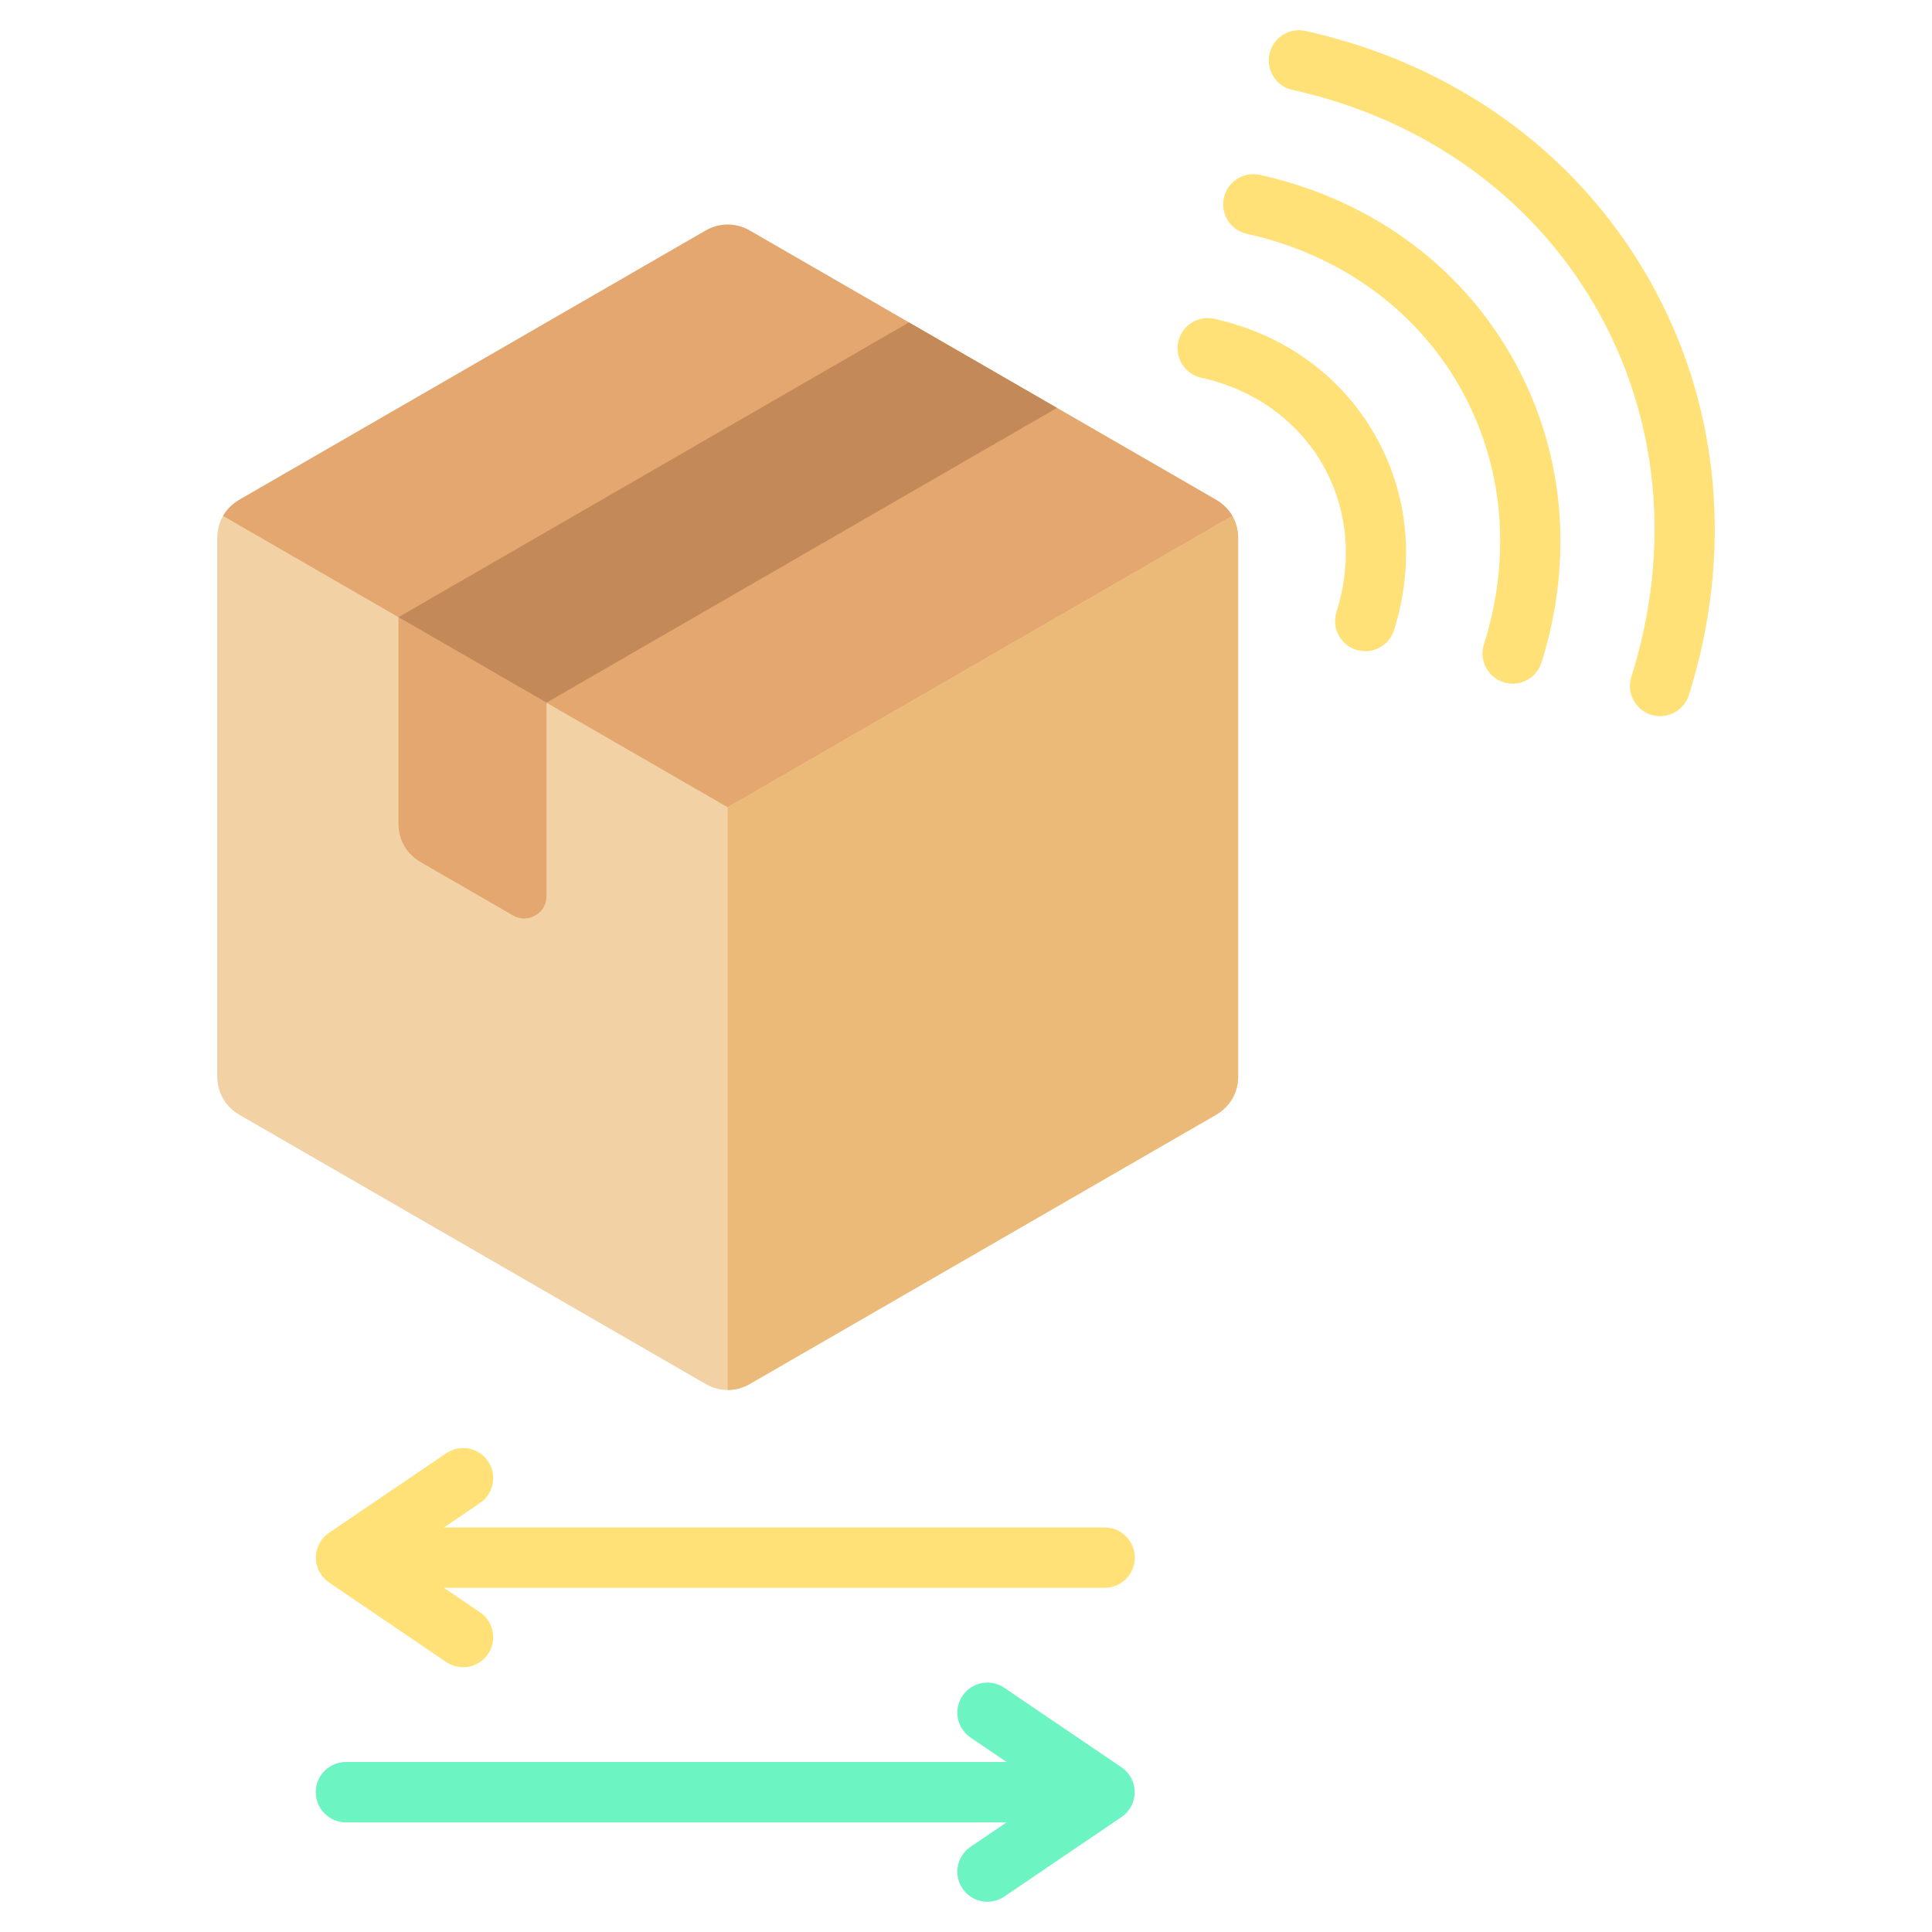
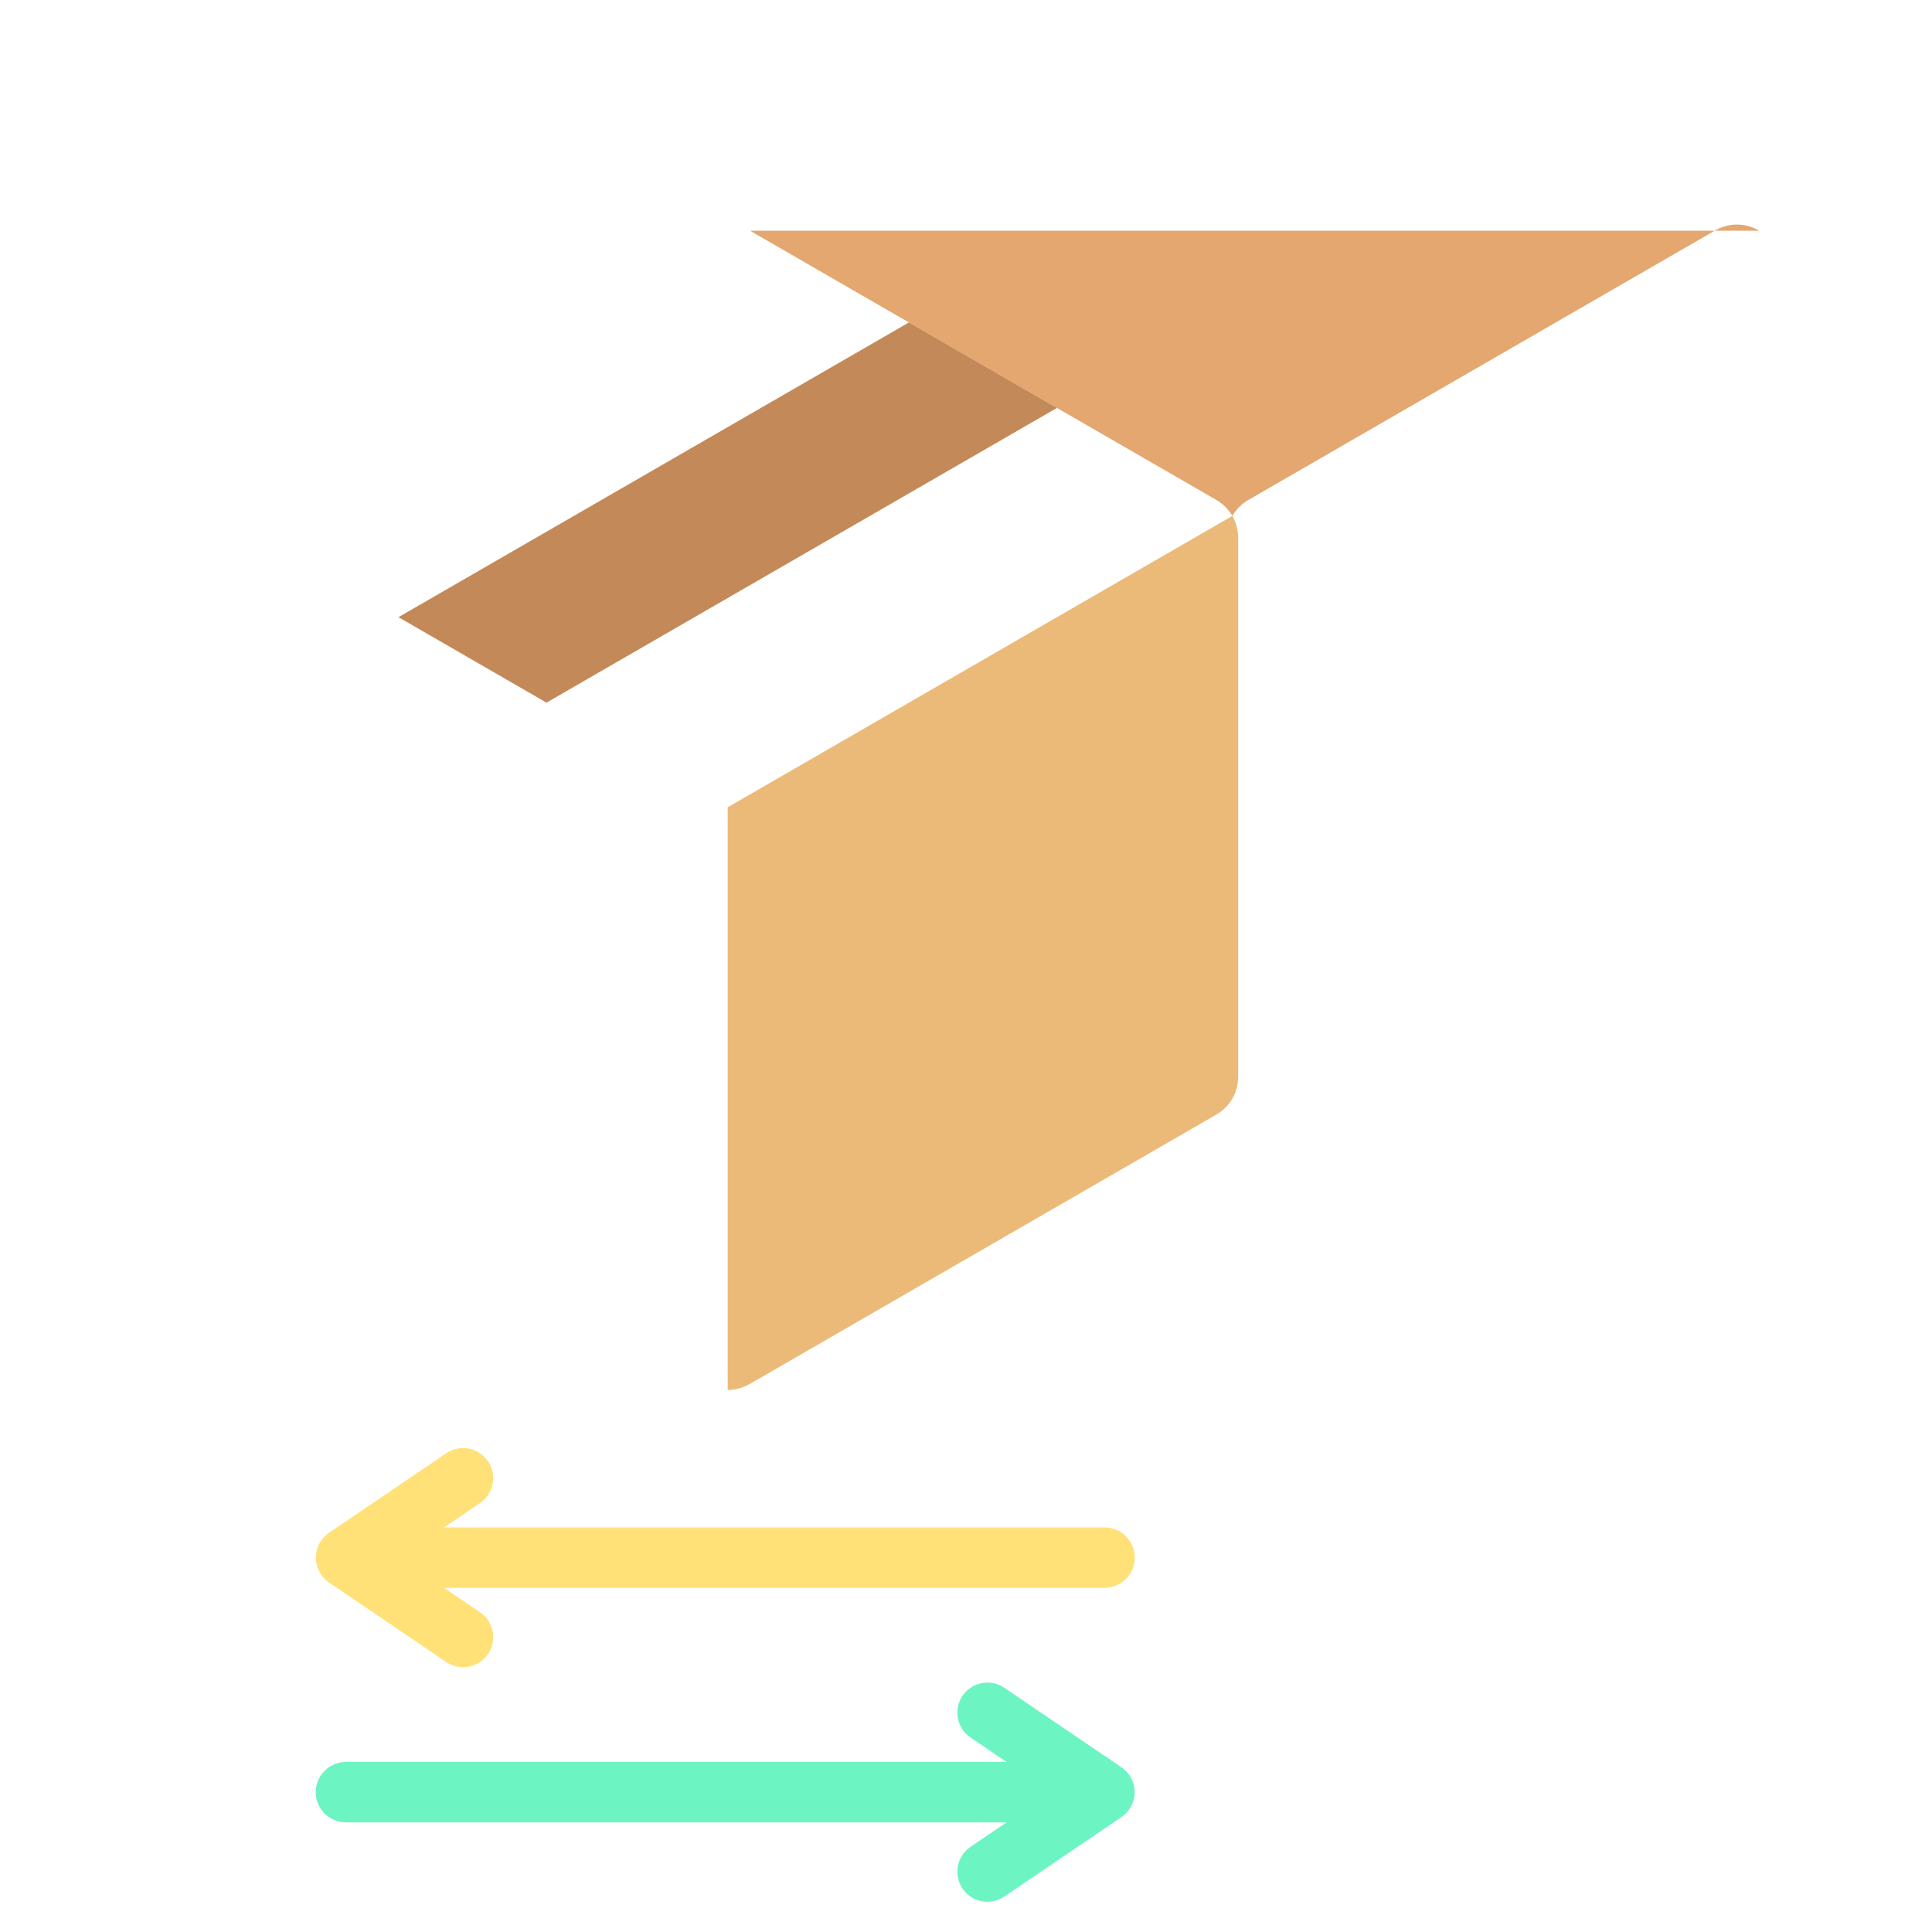
<svg xmlns="http://www.w3.org/2000/svg" id="Layer_1" enable-background="new 0 0 512 512" height="512" viewBox="0 0 512 512" width="512">
  <g clip-rule="evenodd" fill-rule="evenodd">
    <path d="m266.142 502.611c-3.641 2.468-8.595 1.517-11.062-2.125-2.468-3.641-1.517-8.595 2.125-11.062l9.552-6.481h-175.081c-4.418 0-8-3.582-8-8s3.582-8 8-8h175.08l-9.552-6.481c-3.641-2.468-4.593-7.421-2.125-11.062s7.421-4.593 11.062-2.125l30.92 20.98c.871.563 1.646 1.307 2.265 2.22 2.468 3.641 1.517 8.595-2.125 11.062z" fill="#6cf5c2" />
    <path d="m118.267 385.125c3.641-2.468 8.595-1.516 11.062 2.125 2.468 3.641 1.516 8.595-2.125 11.062l-9.552 6.481h175.081c4.418 0 8 3.582 8 8s-3.582 8-8 8h-175.08l9.552 6.481c3.641 2.468 4.593 7.421 2.125 11.062s-7.421 4.593-11.062 2.125l-30.92-20.98c-.871-.563-1.646-1.307-2.265-2.22-2.468-3.641-1.517-8.595 2.125-11.062z" fill="#ffe177" />
    <g>
-       <path d="m198.761 61.14 123.459 71.279c3.759 2.17 5.91 5.897 5.91 10.237v142.558c0 4.341-2.151 8.067-5.91 10.238l-123.459 71.278c-3.759 2.17-8.062 2.17-11.821 0l-123.459-71.279c-3.759-2.171-5.911-5.897-5.911-10.238v-142.557c0-4.34 2.152-8.067 5.911-10.237l123.459-71.279c3.759-2.17 8.062-2.17 11.821 0z" fill="#f2d1a5" />
-       <path d="m135.96 242.6-24.455-14.119c-3.759-2.17-5.911-5.897-5.911-10.237v-54.687l39.231 22.65v51.274c0 2.17-1.075 4.034-2.955 5.119-1.879 1.086-4.03 1.086-5.91 0z" fill="#e3a76f" />
-       <path d="m198.76 61.139 123.459 71.279c1.879 1.085 3.357 2.559 4.365 4.305l-133.734 77.212-133.734-77.212c1.007-1.745 2.486-3.22 4.365-4.305l123.459-71.279c3.759-2.169 8.061-2.169 11.82 0z" fill="#e3a76f" />
+       <path d="m198.76 61.139 123.459 71.279c1.879 1.085 3.357 2.559 4.365 4.305c1.007-1.745 2.486-3.22 4.365-4.305l123.459-71.279c3.759-2.169 8.061-2.169 11.82 0z" fill="#e3a76f" />
      <path d="m105.595 163.557 39.231 22.651 135.28-78.104-39.231-22.65z" fill="#c48958" />
      <path d="m326.584 136.723c1.008 1.746 1.546 3.762 1.546 5.932v142.558c0 4.341-2.151 8.067-5.91 10.238l-123.46 71.279c-1.879 1.085-3.895 1.628-5.91 1.628v-154.423z" fill="#ecba78" />
    </g>
-     <path d="m318.347 100.105c-4.315-.949-7.043-5.217-6.094-9.531.949-4.315 5.217-7.043 9.531-6.094 8.921 1.964 17.328 5.636 24.671 10.895 7.074 5.066 13.162 11.645 17.773 19.633 4.585 7.941 7.227 16.496 8.08 25.182.885 9.013-.132 18.125-2.881 26.801-1.329 4.211-5.82 6.547-10.031 5.218s-6.547-5.82-5.219-10.031c2.125-6.706 2.921-13.653 2.256-20.426-.64-6.51-2.608-12.9-6.018-18.807-3.383-5.86-7.933-10.746-13.273-14.571-5.552-3.976-11.958-6.764-18.795-8.269zm90.153 75.488c4.325-13.649 5.927-27.951 4.54-42.066-1.336-13.599-5.469-26.985-12.639-39.403-7.196-12.465-16.723-22.75-27.81-30.692-11.51-8.244-24.705-14.005-38.721-17.09-4.315-.949-8.582 1.779-9.531 6.094s1.779 8.582 6.094 9.531c11.932 2.627 23.126 7.503 32.846 14.465 9.353 6.699 17.342 15.293 23.31 25.63 5.995 10.384 9.454 21.606 10.576 33.028 1.167 11.875-.214 24.012-3.915 35.691-1.329 4.211 1.008 8.702 5.219 10.031 4.21 1.328 8.702-1.009 10.031-5.219zm-65.982-151.763c17.026 3.749 33.008 10.714 46.897 20.662 13.366 9.573 24.793 21.872 33.345 36.685 8.579 14.86 13.528 30.912 15.133 47.247 1.668 16.978-.298 34.306-5.574 50.958-1.329 4.211 1.008 8.702 5.219 10.031s8.702-1.008 10.031-5.219c5.9-18.621 8.088-38.115 6.2-57.333-1.819-18.511-7.442-36.729-17.196-53.622-9.78-16.94-22.746-30.932-37.845-41.747-15.679-11.23-33.662-19.079-52.772-23.287-4.315-.949-8.582 1.779-9.531 6.094-.95 4.315 1.779 8.582 6.093 9.531z" fill="#ffe177" />
  </g>
</svg>